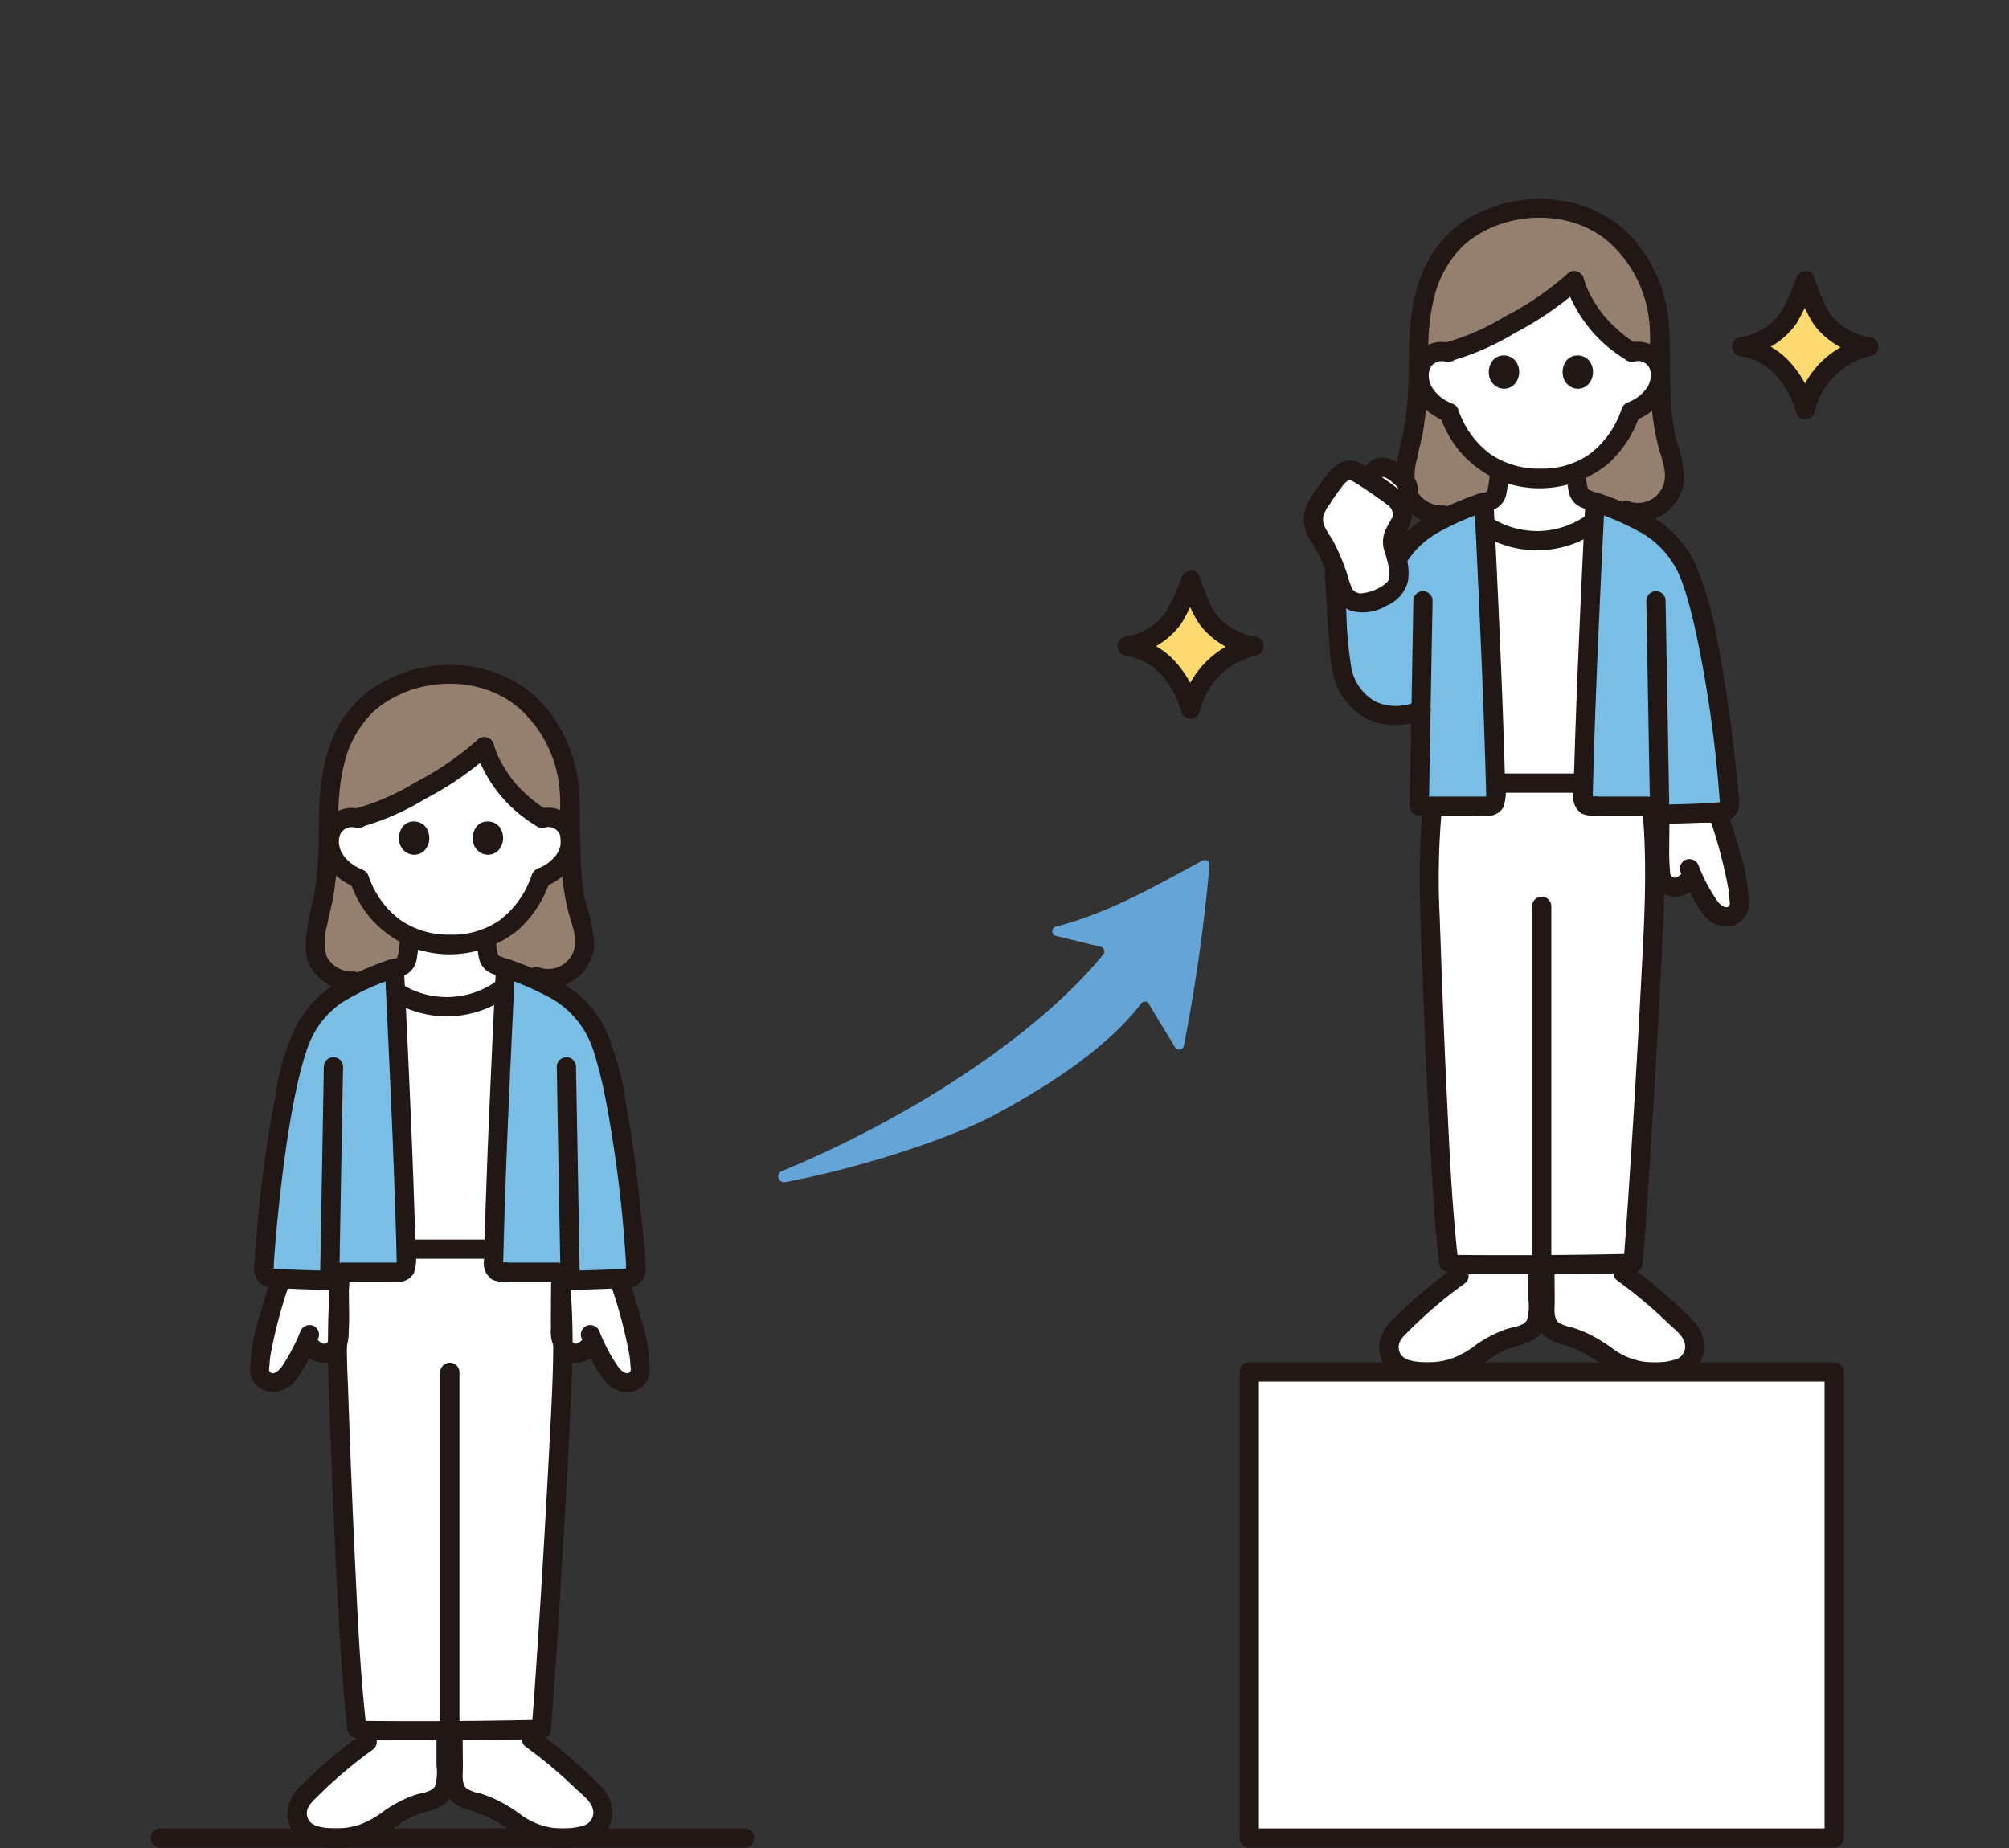
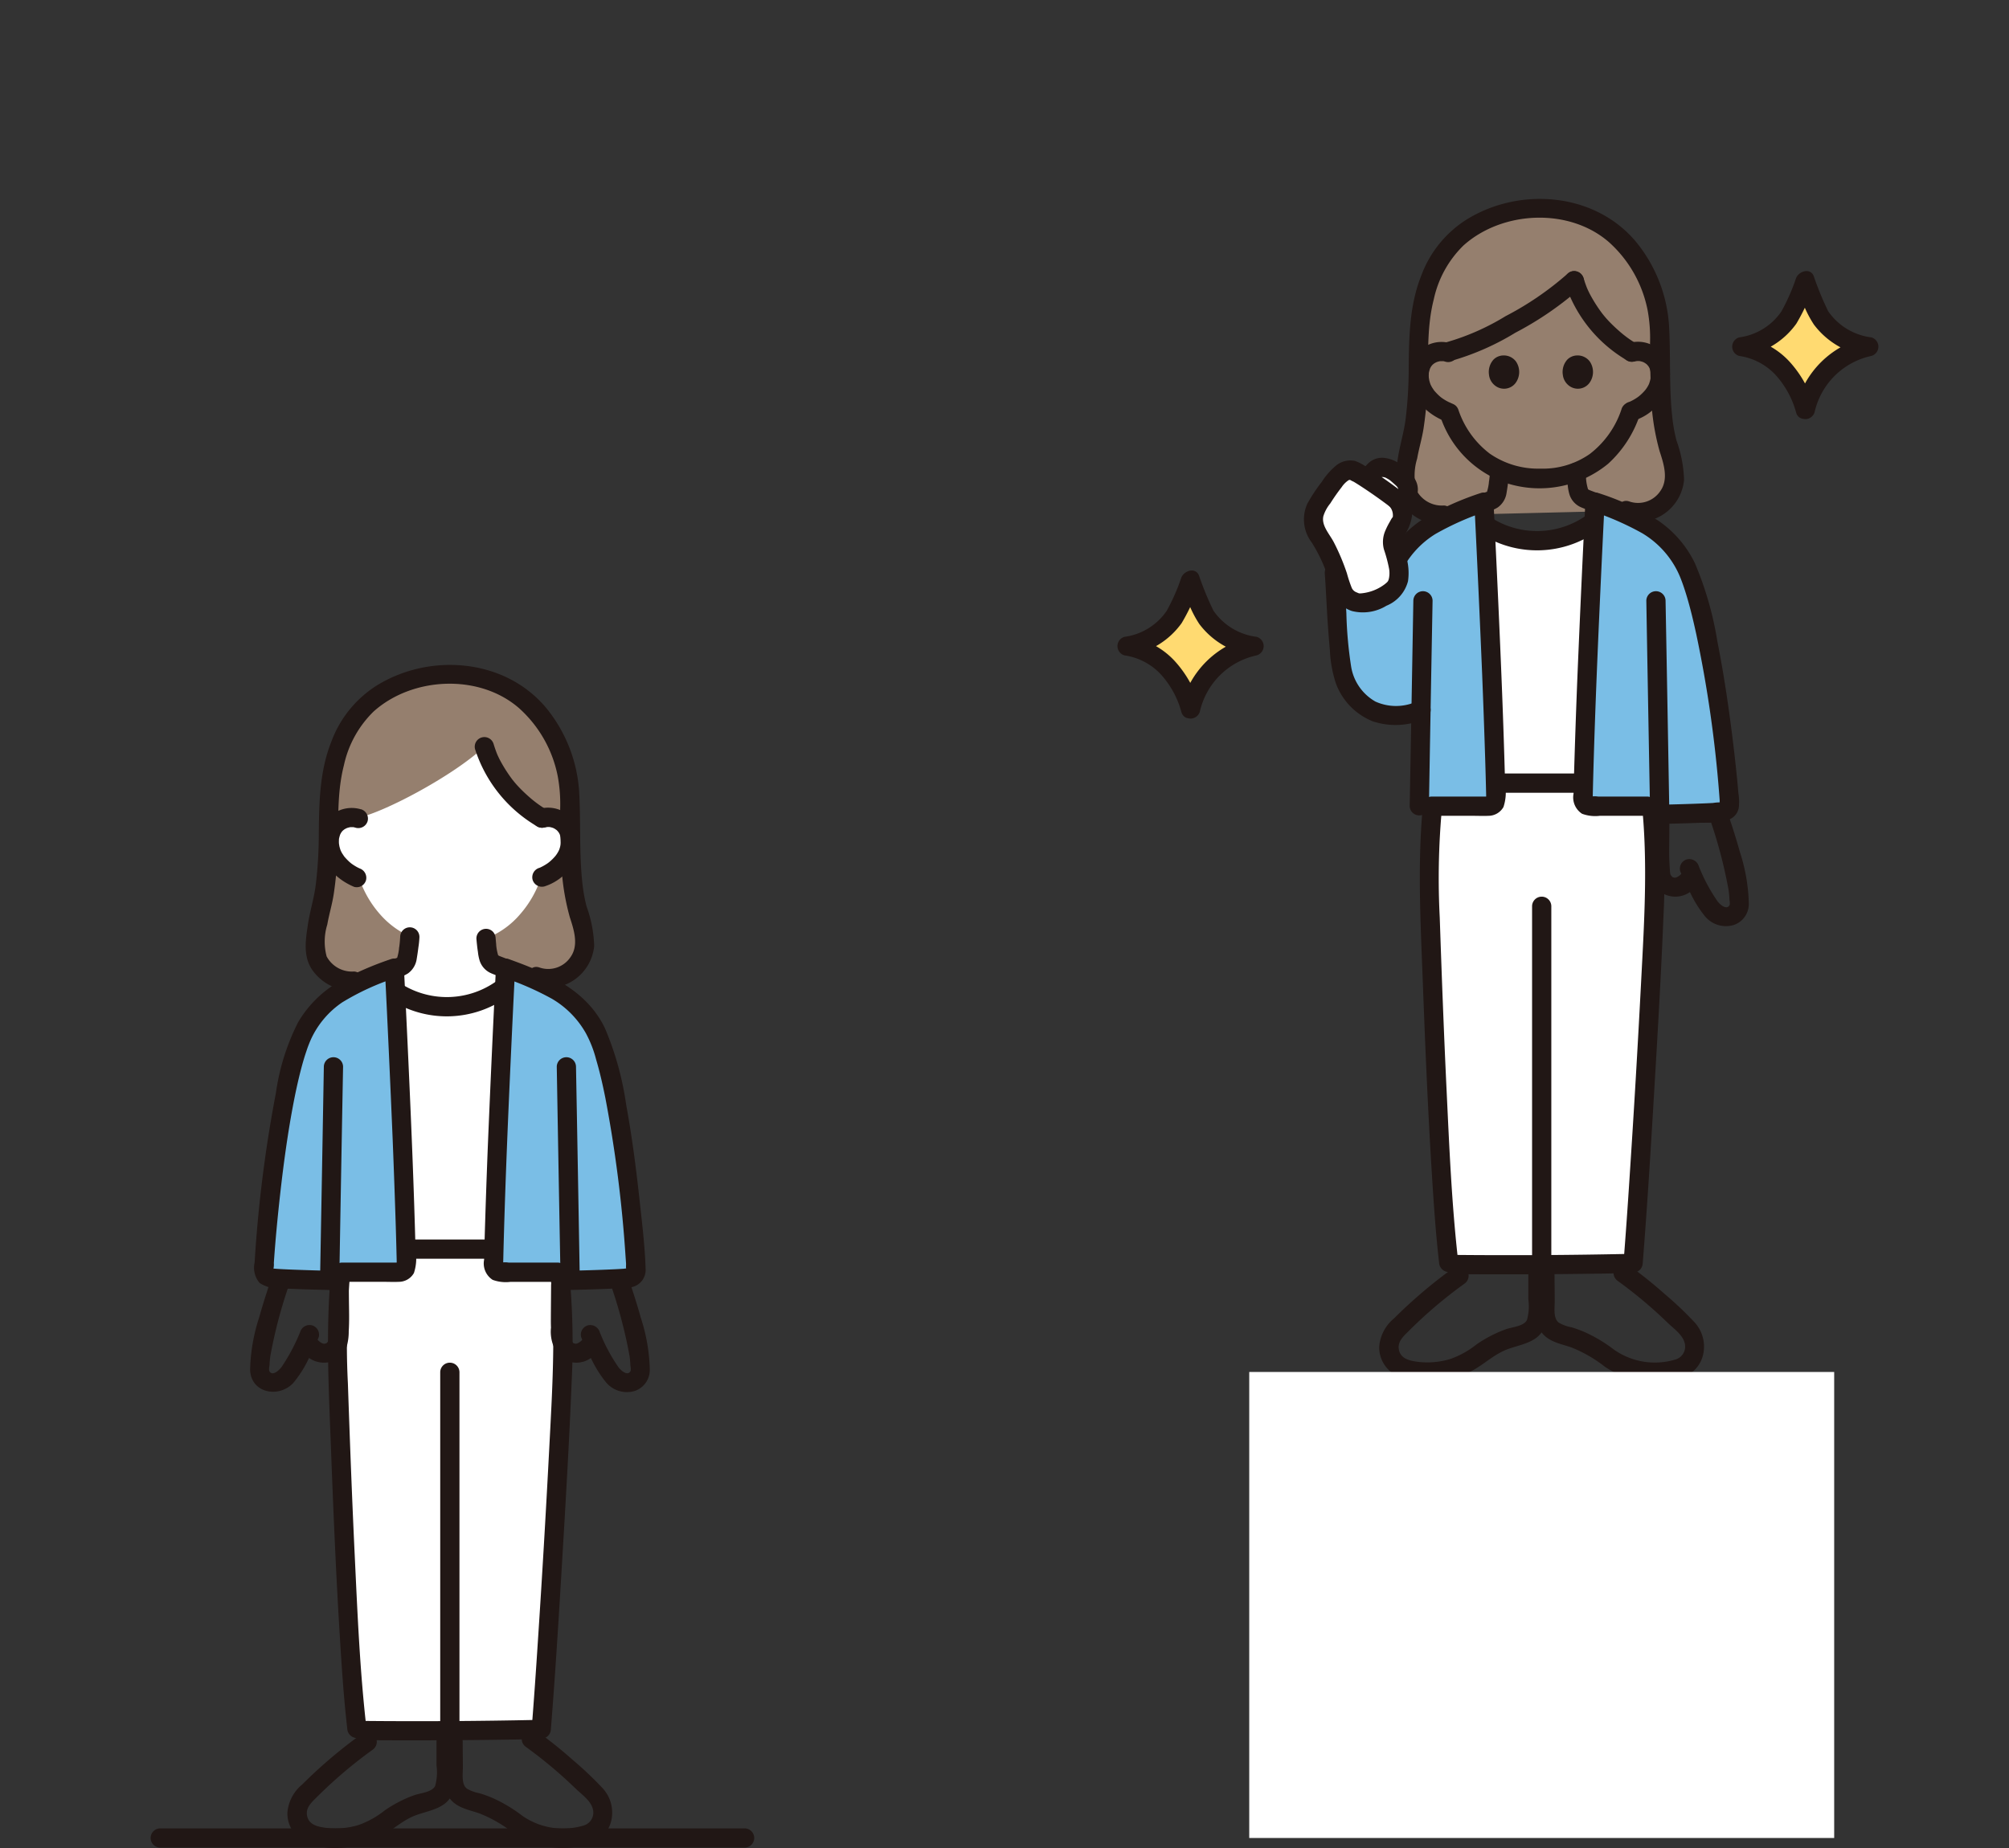
<svg xmlns="http://www.w3.org/2000/svg" width="200" height="184">
  <rect width="100%" height="100%" fill="#333333" stroke="none" />
  <defs>
    <clipPath id="a">
      <path transform="translate(-6855 2612.49)" fill="#888" d="M0 0h200v184H0z" />
    </clipPath>
  </defs>
  <g transform="translate(6855 -2612.49)" clip-path="url(#a)">
    <path d="M-6712.135 2690.461a65.357 65.357 0 00-.546 11.8c.239 7.15.937 27.864 1.927 36.139 2.668.028 6.126 0 9.235 0s6.159-.048 9.1-.113c.667-8.363 1.88-28.942 2.116-36.029a65.444 65.444 0 00-.547-11.8zM-6820.83 2736.861a65.455 65.455 0 00-.547 11.8c.239 7.15.937 27.864 1.928 36.138 2.667.028 6.126 0 9.234 0s6.159-.048 9.1-.113c.667-8.364 1.88-28.942 2.116-36.029a65.363 65.363 0 00-.547-11.8h-21.284z" fill="#fff" />
-     <path d="M-6795.517 2794.505a1.709 1.709 0 01-.45.367 5.041 5.041 0 01-1.976.575 8.819 8.819 0 01-4.65-.786 6.171 6.171 0 01-1.139-.732 12.279 12.279 0 00-3.115-1.745 9.943 9.943 0 01-2.3-.87c-.78-.6-.735-1.739-.735-2.549 0-.57-.019-2.226-.019-2.879v-1.089c2.169 0 4.306-.026 6.4-.064a44.5 44.5 0 017.494 6.149 2.624 2.624 0 01.932 2.638 2.328 2.328 0 01-.442.985zM-6824.873 2794.553a2.251 2.251 0 01-.487-1.031 2.649 2.649 0 011.056-2.613 42.359 42.359 0 017.571-6.1c1.971 0 4.122-.008 6.146-.009V2788.769c0 .81.082 1.95-.7 2.549a9.823 9.823 0 01-2.3.87 12.279 12.279 0 00-3.115 1.745 6.172 6.172 0 01-1.139.732 8.82 8.82 0 01-4.65.786 5.042 5.042 0 01-1.976-.575 1.745 1.745 0 01-.407-.321zM-6686.824 2748.106a1.712 1.712 0 01-.45.366 5.039 5.039 0 01-1.976.575 8.819 8.819 0 01-4.65-.786 6.146 6.146 0 01-1.139-.732 12.258 12.258 0 00-3.116-1.744 9.88 9.88 0 01-2.3-.87c-.779-.6-.735-1.738-.735-2.549 0-.57-.019-2.226-.019-2.879v-1.087c2.169 0 4.306-.026 6.4-.064a44.505 44.505 0 017.495 6.149 2.623 2.623 0 01.932 2.637 2.33 2.33 0 01-.445.983zM-6716.176 2748.153a2.251 2.251 0 01-.486-1.031 2.649 2.649 0 011.056-2.613 42.336 42.336 0 017.57-6.1c1.971 0 4.122-.008 6.146-.009v3.967c0 .811.082 1.95-.7 2.549a9.841 9.841 0 01-2.3.87 12.267 12.267 0 00-3.116 1.744 6.118 6.118 0 01-1.139.732 8.818 8.818 0 01-4.65.786 5.042 5.042 0 01-1.976-.575 1.759 1.759 0 01-.405-.32zM-6821.757 2739.98c-1.057-.025-3.606-.087-5.228-.177-1.022 3.017-2.2 6.739-2.159 9.137a1.215 1.215 0 001.071 1.194 1.736 1.736 0 001.366-.411 4.132 4.132 0 00.874-1.147 22.921 22.921 0 001.376-2.592 2.1 2.1 0 001.742 1.249 1.369 1.369 0 00.84-.293 1.566 1.566 0 00.584-1.263 17.977 17.977 0 00.083-1.855l-.026-3.386zM-6792.529 2750.157a1.372 1.372 0 00.178-.02 1.215 1.215 0 001.071-1.194c.038-2.407-1.146-6.15-2.17-9.171-1.436.1-4.317.168-5.746.2.007.27.008.465.008.465l-.026 3.386a17.983 17.983 0 00.083 1.855 1.566 1.566 0 00.584 1.263 1.369 1.369 0 00.84.293 2.1 2.1 0 001.742-1.248 22.921 22.921 0 001.376 2.592 4.132 4.132 0 00.874 1.147 1.8 1.8 0 001.186.432zM-6683.113 2703.757a1.28 1.28 0 00.178-.02 1.214 1.214 0 001.071-1.194c.038-2.407-1.146-6.15-2.17-9.171-1.436.1-4.316.168-5.746.2.006.27.007.465.007.465l-.026 3.386a17.987 17.987 0 00.084 1.855 1.566 1.566 0 00.583 1.264 1.369 1.369 0 00.84.293 2.1 2.1 0 001.742-1.245 23.079 23.079 0 001.376 2.592 4.139 4.139 0 00.874 1.147 1.8 1.8 0 001.187.428z" fill="#fff" />
    <path d="M-6685.388 2692.373a47.525 47.525 0 012.473 8.735c.04.293.068.589.082.885.009.16.086.5 0 .644-.308.5-.976-.126-1.179-.4a17.25 17.25 0 01-1.873-3.512.99.99 0 00-1.178-.67.963.963 0 00-.67 1.178 22.455 22.455 0 001.013 2.171 11.769 11.769 0 001.481 2.35 2.712 2.712 0 002.853.83 2.208 2.208 0 001.484-2.1 17.851 17.851 0 00-.886-5.156c-.509-1.843-1.13-3.652-1.749-5.459-.4-1.159-2.25-.661-1.847.509z" fill="#211715" />
    <path d="M-6687.677 2699.547a1.127 1.127 0 01-.23.192 1.95 1.95 0 01-.179.1c.079-.029.066-.024-.039.012a1.351 1.351 0 01-.174.043q.171-.023.008-.018.1.027-.067-.01a1.45 1.45 0 01-.179-.053q.147.062.008-.011.153.131 0-.014c-.048-.048-.093-.1-.136-.144q.084.115 0-.016l-.04-.07c.04.11.043.113.006.009a1.509 1.509 0 01-.039-.161q.016.162 0-.022c-.06-.744-.1-1.484-.09-2.228l.024-3.117a.958.958 0 00-1.915 0l-.022 2.818c0 .474-.01.947.01 1.42a3.869 3.869 0 00.894 2.906 2.535 2.535 0 003.525-.279.958.958 0 10-1.355-1.354z" fill="#211715" />
    <path d="M-6706.128 2690.291c-.207-7.922-.662-17.915-1.037-25.536a9.409 9.409 0 0010.859-.342c-.38 7.717-.849 17.981-1.056 26.048h-8.763z" fill="#fff" />
    <path d="M-6702.851 2739.494v2.366a5.041 5.041 0 01-.136 2.052c-.306.633-1.484.708-2.077.92a12.6 12.6 0 00-2.939 1.514 8.967 8.967 0 01-2.631 1.461 7.884 7.884 0 01-3.16.282c-.8-.1-1.718-.271-1.927-1.145-.2-.817.377-1.351.917-1.883a45.161 45.161 0 015.584-4.753c1-.7.044-2.366-.967-1.654a48.127 48.127 0 00-6.038 5.11 4.055 4.055 0 00-1.472 2.8 3.142 3.142 0 001.529 2.777c2.248 1.23 5.491.814 7.681-.349 1.081-.575 1.976-1.418 3.089-1.96 1.047-.51 2.329-.619 3.285-1.3 1.07-.76 1.178-2.03 1.173-3.238v-3.008a.958.958 0 00-1.915 0z" fill="#211715" />
    <path d="M-6702.161 2739.485c0 .9.015 1.792.018 2.688a5.033 5.033 0 00.541 2.883c.705 1.037 1.935 1.211 3.037 1.594a13.4 13.4 0 013.352 1.935 8.893 8.893 0 007.55 1.1 3.127 3.127 0 002.21-2.31 3.585 3.585 0 00-.952-3.334 34.855 34.855 0 00-2.89-2.726 43.41 43.41 0 00-3.681-2.937c-1.009-.712-1.967.948-.967 1.654a45.15 45.15 0 015 4.2c.566.538 1.437 1.153 1.646 1.944a1.341 1.341 0 01-.972 1.694 7.07 7.07 0 01-6.054-1 14.839 14.839 0 00-2.847-1.716 12.024 12.024 0 00-1.393-.513 3.777 3.777 0 01-1.274-.471c-.556-.448-.383-1.484-.388-2.115 0-.858-.016-1.716-.018-2.574a.958.958 0 00-1.915 0z" fill="#211715" />
    <path d="M-6691.772 2690.715c.916 6.554.479 13.164.137 19.742q-.5 9.6-1.133 19.194a594.765 594.765 0 01-.614 8.646c-.1 1.229 1.82 1.222 1.915 0 .462-5.746.809-11.507 1.153-17.264.345-5.785.684-11.573.918-17.364a74.96 74.96 0 00-.529-13.464.963.963 0 00-1.178-.67.983.983 0 00-.67 1.178zM-6713.059 2690.207c-.93 6.653-.553 13.328-.3 20.011.239 6.416.509 12.832.91 19.239.182 2.913.377 5.83.712 8.73a.987.987 0 00.958.958.963.963 0 00.958-.958c-.653-5.658-.893-11.374-1.164-17.06-.274-5.763-.491-11.528-.686-17.294a75.838 75.838 0 01.461-13.117.991.991 0 00-.67-1.178.965.965 0 00-1.178.67zM-6702.478 2702.695v35.491a.958.958 0 001.915 0v-35.491a.958.958 0 00-1.915 0z" fill="#211715" />
    <path d="M-6710.194 2739.353q8.643.068 17.291-.1a.958.958 0 000-1.915q-8.643.183-17.291.1a.958.958 0 000 1.915zM-6706.791 2691.421h10.414a.958.958 0 000-1.915h-10.414a.958.958 0 000 1.915z" fill="#211715" />
    <path d="M-6690.2 2693.582c1.368-.033 5.63-.127 6.751-.262a.749.749 0 00.627-.8c-.232-4.006-2.027-19.831-4.64-24.164a10.025 10.025 0 00-2.678-3.013 26.256 26.256 0 00-6.071-2.862c-.416 8.35-.993 20.626-1.191 29.562a.7.7 0 00.7.718h5.7z" fill="#7abee6" />
    <path d="M-6819.774 2710.177a3.543 3.543 0 01-3.845-3.25 18.579 18.579 0 01.565-3.956 33.414 33.414 0 00.754-8.163c-.188-5.65 1.3-9.749 3.642-11.993a12.722 12.722 0 018.173-3.195 13.1 13.1 0 015.192.995 9.784 9.784 0 011.911 1.106c.422.318.8.652 1.337 1.146a13.755 13.755 0 013.735 8.275c.057.8.017 2.206.057 3.98.064 4.772.444 7.13.9 8.445a8.733 8.733 0 01.552 2.989 3.648 3.648 0 01-4.756 3.184" fill="#957f6e" />
    <path d="M-6814.628 2736.691c-.207-7.922-.662-17.915-1.037-25.536a9.409 9.409 0 0010.859-.342c-.38 7.716-.849 17.981-1.056 26.048h-8.763z" fill="#fff" />
    <path d="M-6798.495 2694.997a2.233 2.233 0 00-2.53-1.039 13.977 13.977 0 01-3.709-3.26 11.354 11.354 0 01-2.045-3.868c-3.085 2.921-10.284 6.713-12.737 7.11a2.236 2.236 0 00-2.371 1.011 3.047 3.047 0 00.106 2.954 4.814 4.814 0 002.551 2.059 10.489 10.489 0 002.085 3.584 8.667 8.667 0 002.943 2.177l-.006.088c0 .212-.131 1.289-.177 1.541-.113.608-.074 1.154-.921 1.46-.043.015-.281.1-.464.155l.108 2.188a9.407 9.407 0 0010.859-.343l.093-1.893-.845-.329c-.847-.306-.814-.852-.924-1.46-.091-.531-.11-.886-.139-1.207a8.4 8.4 0 003.429-2.445 10.473 10.473 0 002.043-3.6c.048-.021.1-.037.1-.037a4.836 4.836 0 002.361-1.893 3.048 3.048 0 00.19-2.953z" fill="#fff" />
    <path d="M-6711.275 2663.781a3.542 3.542 0 01-3.845-3.249 18.578 18.578 0 01.565-3.956 33.416 33.416 0 00.754-8.163c-.188-5.65 1.3-9.749 3.642-11.993a12.719 12.719 0 018.173-3.2 13.1 13.1 0 015.192.995 9.783 9.783 0 011.911 1.106c.422.318.8.652 1.337 1.146a13.755 13.755 0 013.735 8.276c.057.8.017 2.205.057 3.98.064 4.772.444 7.13.9 8.445a8.732 8.732 0 01.552 2.989 3.648 3.648 0 01-4.756 3.184" fill="#957f6e" />
    <path d="M-6794.8 2738.77a47.492 47.492 0 012.473 8.734c.041.294.068.589.083.885.008.16.085.5 0 .644-.308.5-.976-.127-1.178-.4a17.216 17.216 0 01-1.873-3.512.989.989 0 00-1.178-.67.963.963 0 00-.67 1.178 22.511 22.511 0 001.013 2.171 11.764 11.764 0 001.481 2.349 2.711 2.711 0 002.853.83 2.207 2.207 0 001.484-2.1 17.832 17.832 0 00-.886-5.155c-.509-1.843-1.129-3.652-1.749-5.459-.4-1.159-2.25-.661-1.847.509z" fill="#211715" />
    <path d="M-6797.095 2745.948a1.143 1.143 0 01-.23.192c-.058.036-.118.07-.179.1q.119-.043-.039.012a1.435 1.435 0 01-.174.043q.172-.024.008-.018c.065.018.043.015-.068-.011a1.364 1.364 0 01-.179-.053c.1.041.1.037.008-.011q.153.131 0-.014c-.048-.048-.092-.1-.136-.144q.084.115 0-.016l-.04-.07q.06.165.006.009a1.557 1.557 0 01-.039-.161q.016.163 0-.021c-.059-.744-.1-1.484-.089-2.229l.024-3.116a.958.958 0 00-1.915 0l-.022 2.818c0 .474-.011.947.01 1.42a3.869 3.869 0 00.893 2.906 2.535 2.535 0 003.525-.279.958.958 0 10-1.354-1.354zM-6827.466 2738.259c-.61 1.778-1.22 3.558-1.724 5.37a18.046 18.046 0 00-.91 5.246c.071 2.307 2.813 2.851 4.272 1.338a11.041 11.041 0 001.544-2.415 22.511 22.511 0 001.012-2.172.963.963 0 00-.67-1.178.982.982 0 00-1.178.67 18.738 18.738 0 01-1.82 3.437c-.2.29-.9 1.012-1.23.479-.088-.144-.013-.479 0-.644.015-.3.042-.592.083-.885a47.294 47.294 0 012.473-8.734c.4-1.168-1.449-1.67-1.847-.509z" fill="#211715" />
    <path d="M-6824.683 2747.302a2.61 2.61 0 003.139.575 2.551 2.551 0 001.053-1.29 5.458 5.458 0 00.208-1.553c.071-1.1.026-2.206.018-3.3l-.01-1.293a.958.958 0 00-1.915 0l.024 3.116c.006.746-.03 1.484-.089 2.229-.012.123-.013.13 0 .021a1.552 1.552 0 01-.039.161c-.032.09-.034.1-.01.034s.02-.057-.024.028q-.089.131 0 .016c-.044.048-.089.1-.136.144q-.157.144 0 .014c-.092.048-.09.053.008.012a1.364 1.364 0 01-.179.053c-.111.025-.133.029-.068.011q-.164-.006.008.018a1.432 1.432 0 01-.174-.043q-.158-.055-.039-.012a2.406 2.406 0 01-.179-.1 1.143 1.143 0 01-.23-.192.958.958 0 10-1.354 1.354z" fill="#211715" />
    <path d="M-6712.085 2664.542a11.1 11.1 0 00-1.264.8 10.026 10.026 0 00-2.678 3.013 7.765 7.765 0 00-.431.843l-5.7.411c.182 2.4.187 4.132.508 7.637a12.485 12.485 0 00.445 2.7 5.275 5.275 0 004.247 3.725 6.346 6.346 0 003.426-.479c-.057 3.116-.114 6.247-.17 9.573h6.913a.7.7 0 00.7-.718c-.2-8.936-.775-21.212-1.191-29.562a35.061 35.061 0 00-4.805 2.057z" fill="#7abee6" />
    <path d="M-6711.274 2662.821a2.861 2.861 0 01-2.707-1.5 5.737 5.737 0 01.063-3.174c.178-1.018.482-2 .64-3.026a36.919 36.919 0 00.373-3.892c.144-3.009-.114-6 .645-8.954a10.6 10.6 0 012.953-5.345c3.876-3.476 10.544-3.783 14.5-.313a12.28 12.28 0 013.825 6.734 15.3 15.3 0 01.247 3.287c0 1.544.023 3.089.093 4.631a23.361 23.361 0 00.862 6.153c.407 1.245.9 2.763.086 3.935a2.671 2.671 0 01-3.112 1.06c-1.173-.389-1.676 1.46-.509 1.847a4.632 4.632 0 005.966-3.985 12.53 12.53 0 00-.758-3.941 16.28 16.28 0 01-.441-2.579c-.3-2.969-.122-5.937-.3-8.906a14.66 14.66 0 00-3.241-8.234c-4.088-4.955-11.572-5.559-16.88-2.287a11.178 11.178 0 00-4.53 5.57c-1.183 2.962-1.229 6.065-1.261 9.2a42.184 42.184 0 01-.312 5.157c-.178 1.331-.585 2.61-.781 3.937-.223 1.506-.474 3.112.431 4.453a4.884 4.884 0 004.149 2.085.958.958 0 000-1.915z" fill="#211715" />
-     <path d="M-6689.995 2648.597a2.233 2.233 0 00-2.53-1.039 13.988 13.988 0 01-3.71-3.26 11.363 11.363 0 01-2.045-3.866c-3.085 2.921-10.284 6.713-12.737 7.109a2.236 2.236 0 00-2.371 1.011 3.047 3.047 0 00.106 2.954 4.812 4.812 0 002.551 2.057 10.486 10.486 0 002.085 3.585 8.671 8.671 0 002.943 2.176l-.006.088c0 .212-.131 1.289-.177 1.541-.113.608-.074 1.154-.921 1.46-.043.015-.281.1-.464.155l.108 2.188a9.408 9.408 0 0010.859-.343l.093-1.894a75.838 75.838 0 00-.845-.328c-.848-.306-.814-.852-.924-1.46-.091-.531-.11-.886-.139-1.207a8.4 8.4 0 003.429-2.445 10.475 10.475 0 002.043-3.6 2.22 2.22 0 01.093-.038 4.836 4.836 0 002.361-1.892 3.049 3.049 0 00.2-2.953z" fill="#fff" />
    <path d="M-6692.271 2648.483c.077-.021.153-.036.232-.053-.219.048.009.006.06.005.079 0 .158 0 .239.009-.132-.007-.084-.014.02.008a2.365 2.365 0 01.23.062c.088.029.15.064.031.005.072.035.144.071.211.112.028.017.229.168.067.033.061.051.12.1.176.161.035.035.172.221.056.051a2.556 2.556 0 01.169.284l-.01-.025a2.774 2.774 0 01.126.473c-.037-.2 0 .08 0 .1v.273c0 .042-.037.3-.005.111a2.285 2.285 0 01-.048.226q-.032.135-.075.266c-.018.055-.07.2-.018.072a2.918 2.918 0 01-.262.479s-.17.239-.067.1a3.304 3.304 0 01-.181.214 4.563 4.563 0 01-.368.365c-.058.053-.119.1-.18.154.125-.1-.083.06-.109.078a4.908 4.908 0 01-.479.294c-.081.044-.165.083-.248.124-.182.088.1-.035-.107.042a.979.979 0 00-.673 1.182.968.968 0 001.178.67 5.1 5.1 0 003.555-4.561 3.3 3.3 0 00-1.341-2.692 3.213 3.213 0 00-2.7-.474.958.958 0 10.509 1.847zM-6710.574 2646.669a3.208 3.208 0 00-2.706.413 3.321 3.321 0 00-1.4 2.665c-.088 2.149 1.569 3.875 3.44 4.648a.958.958 0 001.178-.67.987.987 0 00-.67-1.178c.173.072-.092-.048-.1-.053q-.124-.063-.244-.132a5.018 5.018 0 01-.431-.281q-.079-.059.006.006l-.11-.09c-.06-.051-.119-.1-.177-.158a5.346 5.346 0 01-.39-.409c-.192-.218.085.136-.079-.1-.053-.076-.1-.151-.153-.23s-.077-.131-.113-.2a1.982 1.982 0 01-.061-.122l.007.018a3.246 3.246 0 01-.146-.485c0-.018-.042-.3-.024-.109-.009-.092-.015-.183-.017-.275s.005-.182.007-.273c0-.177-.021.04.006-.059a3.685 3.685 0 01.133-.472c-.072.175.036-.055.057-.09s.169-.227.035-.07a2.351 2.351 0 01.163-.176c.037-.035.223-.169.052-.053.055-.037.11-.074.168-.107.024-.014.249-.126.135-.076s.084-.027.109-.035c.076-.024.154-.041.231-.059.239-.057-.183 0 .06-.007h.239c.2 0-.151-.051.059 0 .077.02.154.037.23.06a.967.967 0 001.178-.67.977.977 0 00-.67-1.178z" fill="#211715" />
    <path d="M-6693.571 2653.222a9.278 9.278 0 01-3.155 4.464 8.149 8.149 0 01-4.927 1.463 8.438 8.438 0 01-5.048-1.5 9.108 9.108 0 01-3.112-4.352c-.4-1.156-2.254-.659-1.847.509a10.452 10.452 0 006.886 6.865 10.758 10.758 0 009.861-2 11.487 11.487 0 003.185-4.942c.4-1.17-1.453-1.672-1.847-.509zM-6699.423 2649.773a1.843 1.843 0 01.455-1.481 1.409 1.409 0 01.964-.411 1.511 1.511 0 011.263.592 1.854 1.854 0 01-.04 2.161 1.439 1.439 0 01-1.94.316 1.58 1.58 0 01-.7-1.178zM-6706.771 2649.773a1.843 1.843 0 01.455-1.481 1.408 1.408 0 01.964-.411 1.51 1.51 0 011.262.592 1.853 1.853 0 01-.04 2.161 1.436 1.436 0 01-1.939.316 1.58 1.58 0 01-.702-1.177zM-6698.955 2639.753a30.532 30.532 0 01-6.158 4.214 23.771 23.771 0 01-5.893 2.6c-1.2.28-.692 2.127.509 1.847a25.674 25.674 0 006.351-2.794 32.488 32.488 0 006.546-4.512c.9-.845-.455-2.2-1.354-1.355z" fill="#211715" />
    <path d="M-6692.043 2646.732a11.142 11.142 0 01-1.778-1.293q-.475-.414-.915-.865-.209-.215-.406-.441-.086-.1-.169-.2s-.184-.237-.1-.12a14.589 14.589 0 01-1.341-2.094q-.1-.2-.192-.4c-.009-.019-.119-.278-.038-.08a13.289 13.289 0 01-.376-1.068.958.958 0 00-1.847.509 13.778 13.778 0 006.191 7.7.958.958 0 00.966-1.654zM-6706.668 2659.411a10.265 10.265 0 01-.129 1.216l.034-.255a4.831 4.831 0 01-.226 1.153l.1-.228a1.185 1.185 0 01-.077.149c-.056.089-.1.075.067-.082-.022.021-.041.045-.062.067a.627.627 0 00-.072.064c0-.026.222-.152.076-.067a2.055 2.055 0 01-.231.118l.229-.1c-.233.1-.475.163-.713.244a.958.958 0 00.509 1.847 4.763 4.763 0 001.259-.518 2.135 2.135 0 00.882-1.436q.1-.594.174-1.192a8.815 8.815 0 00.1-.984.958.958 0 10-1.915 0zM-6699.077 2659.523c.04.451.083.9.154 1.346a4.539 4.539 0 00.186.914 2.059 2.059 0 00.993 1.149c.266.132.555.229.832.338.231.09.464.178.693.271a.957.957 0 001.081-1.406 1.12 1.12 0 00-.572-.44c-.394-.16-.793-.3-1.187-.463l.229.1a1.654 1.654 0 01-.34-.192l.194.149a1.146 1.146 0 01-.178-.176l.15.194a1.144 1.144 0 01-.132-.226l.1.228a4.968 4.968 0 01-.237-1.209l.034.255c-.035-.275-.057-.551-.081-.826a1.029 1.029 0 00-.28-.678.958.958 0 00-1.635.678z" fill="#211715" />
    <path d="M-6707.351 2665.787a10.356 10.356 0 0011.352-.407.988.988 0 00.343-1.311.964.964 0 00-1.31-.343 8.487 8.487 0 01-9.419.407c-1.043-.663-2.005.994-.966 1.654zM-6691.105 2672.282q.174 10.234.364 20.469a.958.958 0 001.915 0q-.175-10.235-.364-20.469a.958.958 0 00-1.915 0z" fill="#211715" />
    <path d="M-6690.995 2691.802h-4.9a2.389 2.389 0 00-.725 0c-.016.008-.068-.013-.079 0l.254.239c0-.116.005-.233.008-.35l.008-.353q.026-1.091.057-2.182c.166-5.852.412-11.7.679-17.55q.209-4.564.438-9.126l-1.212.924a28.994 28.994 0 014.932 2.166 9.148 9.148 0 013.36 3.467 8.784 8.784 0 01.506 1.087c.206.527.385 1.069.551 1.612.39 1.28.7 2.586.984 3.892a122.292 122.292 0 012.285 15.929l.048.64c0 .055-.016.214.017.26s.373-.045.158-.076a4.662 4.662 0 00-.849.059q-.566.031-1.134.052c-1.53.061-3.061.1-4.591.133a.958.958 0 000 1.915c1.458-.034 2.916-.069 4.373-.124 1.314-.048 3.558.208 3.922-1.478a5.192 5.192 0 00-.034-1.464q-.064-.785-.144-1.569-.2-2-.448-3.989c-.4-3.212-.876-6.419-1.508-9.595a33.281 33.281 0 00-2.234-7.763 10.869 10.869 0 00-3.648-4.233 26.37 26.37 0 00-6.039-2.769.967.967 0 00-1.212.923q-.444 8.91-.811 17.823-.182 4.612-.317 9.225-.027.994-.051 1.989a1.941 1.941 0 00.853 2 3.79 3.79 0 001.779.2h4.722a.958.958 0 000-1.915zM-6714.299 2672.282q-.174 10.234-.364 20.469a.958.958 0 001.915 0q.175-10.235.364-20.469a.958.958 0 00-1.915 0z" fill="#211715" />
    <path d="M-6712.494 2693.718h4.118c.521 0 1.051.026 1.572 0a1.724 1.724 0 001.477-.876 4.568 4.568 0 00.164-2.216c-.157-6.143-.414-12.284-.692-18.423q-.221-4.861-.464-9.72a.967.967 0 00-1.212-.923 29.255 29.255 0 00-5.688 2.538 10.857 10.857 0 00-4.066 4.616.987.987 0 00.344 1.311.966.966 0 001.311-.344 9.119 9.119 0 013.526-4.02 27.937 27.937 0 015.084-2.255l-1.212-.924q.424 8.5.778 17.008.176 4.365.312 8.73.03.975.055 1.951.014.5.025.992l.009.355c0 .117.005.234.008.351q-.055.409.258-.067c-.031-.034-.287 0-.329 0h-5.375a.958.958 0 000 1.915z" fill="#211715" />
    <path d="M-6723.115 2669.609c.115 1.543.176 3.089.274 4.633q.1 1.5.234 3a12.34 12.34 0 00.592 3.273 6.47 6.47 0 003.658 3.788 7.191 7.191 0 005.307-.292.963.963 0 00.344-1.31.983.983 0 00-1.31-.343 4.973 4.973 0 01-4.061-.017 4.9 4.9 0 01-2.424-3.543 40.563 40.563 0 01-.464-5.233c-.077-1.321-.135-2.642-.233-3.962-.091-1.221-2.007-1.232-1.915 0z" fill="#211715" />
    <path d="M-6722.667 2667.709a12.27 12.27 0 00-1.006-1.808 2.8 2.8 0 01-.579-1.772 3.258 3.258 0 01.28-1.1c.644-1 1.2-1.873 1.87-2.721a7.159 7.159 0 01.519-.565 1.615 1.615 0 011.122-.465 4.162 4.162 0 011.062.561c.8.208.979-.314 1.355-.61a1.442 1.442 0 011.516.016 6.009 6.009 0 011.183.916 1.682 1.682 0 01.519.984.746.746 0 01-.175.7 1.293 1.293 0 01-1.006.367 2.186 2.186 0 01.629 1.665 1.135 1.135 0 01-.018.258 1.084 1.084 0 01-.108.254c-.4.755-1.125 1.647-.788 2.562.83 2.408.718 3.608-.064 4.289a5.668 5.668 0 01-2.139 1.138 5.054 5.054 0 01-1.43.124 2.634 2.634 0 01-1.085-.63 2.744 2.744 0 01-.489-1.026c-.123-.441-.5-1.532-.777-2.246a18.45 18.45 0 00-.391-.891z" fill="#fff" />
    <path d="M-6715.526 2661.388a47.3 47.3 0 00-3.378-2.364 5.238 5.238 0 00-1.191-.638 2.247 2.247 0 00-1.841.414 6.991 6.991 0 00-1.481 1.67 16.578 16.578 0 00-1.426 2.155 3.783 3.783 0 00.411 3.855 15 15 0 011.648 3.516c.2.583.347 1.2.6 1.759a2.969 2.969 0 001.774 1.574 4.481 4.481 0 003.431-.527 3.622 3.622 0 002.148-2.442 5.636 5.636 0 00-.126-2.25c-.177-.786-.648-1.5-.268-2.273a4.456 4.456 0 00.8-2.063 3.432 3.432 0 00-.905-2.239c-.79-.948-2.138.413-1.355 1.354a1.341 1.341 0 01.343 1.056c-.018.131.153-.178-.078.116a2.878 2.878 0 00-.184.316 7.766 7.766 0 00-.487.957 2.825 2.825 0 00-.13 1.878 14.29 14.29 0 01.51 1.924 2.614 2.614 0 01-.017.941c-.067.285-.11.335-.408.575a4.542 4.542 0 01-2.425.921c-.165.02-.335-.083-.057.034-.11-.048-.223-.089-.331-.139a.838.838 0 01-.483-.449 13.141 13.141 0 01-.479-1.444 21.845 21.845 0 00-1.313-3.112c-.442-.836-1.245-1.655-1.029-2.59a3.778 3.778 0 01.686-1.26 19.771 19.771 0 011.137-1.624 2.413 2.413 0 01.695-.693c.048-.022.239-.031.269-.057-.045.043-.231-.026-.253-.048a2.362 2.362 0 00.463.255c.213.125.421.258.629.391a49.872 49.872 0 013.133 2.208.963.963 0 001.31-.343.982.982 0 00-.343-1.311z" fill="#211715" />
    <path d="M-6718.104 2660.57a3.486 3.486 0 00.469-.4c.043-.045.085-.091.13-.135.029-.03.059-.058.09-.085l-.1.078a.989.989 0 01.091-.056c.09-.044.063-.033-.082.034a.533.533 0 00.157-.039q-.234.026-.119.018h.083a.863.863 0 00.168.008q-.239-.036-.087-.009c.037.008.074.016.111.026.055.015.108.034.162.051.184.058-.188-.105-.025-.008.051.031.106.057.158.088a1.823 1.823 0 01.38.258c-.159-.169-.026-.018.021.02.063.052.125.105.186.159.113.1.228.2.335.307.039.039.075.09.115.126q-.137-.182-.051-.06l.044.07a.832.832 0 01.04.072q.066.136-.027-.078a1.112 1.112 0 00.055.16c.017.057.029.113.043.171.045.192-.033-.22 0 .02q0 .117.022-.119a.634.634 0 01-.025.1l.057-.138q-.076.125.067-.071a.721.721 0 00-.084.086c-.09.111.22-.133.045-.037a.7.7 0 00-.146.082l.134-.056a1.004 1.004 0 01-.211.062l.137-.016a1.2 1.2 0 00-.255 0 .963.963 0 00-.958.958.98.98 0 00.958.958 2.211 2.211 0 001.736-.684 2.03 2.03 0 00.16-2.265 3.985 3.985 0 00-1.277-1.363 3.426 3.426 0 00-1.843-.787 1.993 1.993 0 00-1.612.609c-.059.059-.114.121-.173.181s-.249.212-.038.056a1.042 1.042 0 00-.44.575.978.978 0 00.1.738.968.968 0 001.31.343z" fill="#211715" />
    <path d="M-6672.403 2749.093h-58.233v46.4h58.233z" fill="#fff" />
-     <path d="M-6672.404 2748.136h-58.232a.972.972 0 00-.958.958v46.4a.971.971 0 00.958.958h58.232a.972.972 0 00.958-.958v-46.4a.958.958 0 00-1.915 0v46.4l.958-.958h-58.233l.958.958v-46.4l-.958.958h58.232a.958.958 0 000-1.916z" fill="#211715" />
-     <path d="M-6735.293 2698.179c-4.529 2.442-9.438 5.284-14.589 6.563a.479.479 0 00.006.93l4.444 1.086a.482.482 0 01.263.77c-7.134 8.683-20.373 16.775-31.99 21.562a.579.579 0 00.346 1.1c7.507-1.412 16.5-4.369 20.821-6.692 5.643-3.033 11.319-6.778 14.621-11.118a.462.462 0 01.759.084c.679 1.188 1.672 2.765 2.59 4.3a.479.479 0 00.879-.144 174.6 174.6 0 002.551-17.981.479.479 0 00-.7-.463z" fill="#64a4d6" />
    <path d="M-6736.475 2683.079a10.126 10.126 0 012.261-4.063 7.194 7.194 0 014.057-2.2 7.709 7.709 0 01-4.275-2.233c-1.186-1.28-1.915-4.092-2.04-4.336a14.783 14.783 0 01-2.159 4.357 7.36 7.36 0 01-4.166 2.211 6.761 6.761 0 014.111 2.216 11.327 11.327 0 012.21 4.047z" fill="#ffda71" />
    <path d="M-6736.474 2684.037a.971.971 0 00.924-.7 7.387 7.387 0 015.65-5.593.966.966 0 00.7-.923.963.963 0 00-.7-.924 6.136 6.136 0 01-4.3-2.606 30.316 30.316 0 01-1.447-3.523c-.374-.84-1.484-.442-1.75.229a19.841 19.841 0 01-1.457 3.314 6.055 6.055 0 01-4.2 2.586.964.964 0 00-.7.924.966.966 0 00.7.924 6.147 6.147 0 013.619 1.892 9.1 9.1 0 012.032 3.7c.287 1.2 2.137.69 1.847-.509a11.148 11.148 0 00-2.524-4.549 7.814 7.814 0 00-4.465-2.385l.7.924-.7.923a7.907 7.907 0 005.185-3.218 19.715 19.715 0 001.815-4.027l-1.75.229c-.1-.232-.061-.147-.009.017.034.111.072.221.108.331.118.358.239.714.374 1.067a11.065 11.065 0 001.217 2.483 8.063 8.063 0 005.2 3.112l-.705-.925.7-.924a9.269 9.269 0 00-6.987 6.931l.923-.7a.96.96 0 000 1.92z" fill="#211715" />
    <path d="M-6675.277 2653.265a10.124 10.124 0 012.261-4.063 7.191 7.191 0 014.057-2.2 7.709 7.709 0 01-4.275-2.233c-1.186-1.28-1.918-4.092-2.04-4.336a14.784 14.784 0 01-2.159 4.357 7.359 7.359 0 01-4.166 2.211 6.761 6.761 0 014.111 2.216 11.326 11.326 0 012.211 4.048z" fill="#ffda71" />
    <path d="M-6675.276 2654.222a.971.971 0 00.924-.7 7.387 7.387 0 015.65-5.593.966.966 0 00.7-.923.963.963 0 00-.7-.924 6.136 6.136 0 01-4.3-2.606 30.31 30.31 0 01-1.447-3.523c-.374-.84-1.484-.442-1.75.229a19.843 19.843 0 01-1.457 3.314 6.055 6.055 0 01-4.2 2.586.964.964 0 00-.7.924.966.966 0 00.7.924 6.147 6.147 0 013.619 1.892 9.1 9.1 0 012.032 3.7c.287 1.2 2.137.69 1.847-.509a11.149 11.149 0 00-2.524-4.549 7.814 7.814 0 00-4.465-2.385l.7.924-.7.923a7.907 7.907 0 005.177-3.211 19.713 19.713 0 001.815-4.027l-1.75.229c-.1-.232-.061-.147-.009.017.034.111.071.221.108.331.118.358.239.714.373 1.066a11.059 11.059 0 001.217 2.484 8.062 8.062 0 005.2 3.112l-.7-.923.7-.924a9.269 9.269 0 00-6.987 6.931l.923-.7a.958.958 0 00.004 1.911zM-6811.546 2785.894v2.366a5.043 5.043 0 01-.136 2.052c-.306.632-1.484.708-2.076.919a12.629 12.629 0 00-2.941 1.516 8.959 8.959 0 01-2.631 1.462 7.885 7.885 0 01-3.158.282c-.8-.1-1.718-.271-1.927-1.145-.2-.817.377-1.351.917-1.883a45.162 45.162 0 015.585-4.749c1-.7.044-2.366-.967-1.654a48.132 48.132 0 00-6.037 5.109 4.055 4.055 0 00-1.472 2.8 3.142 3.142 0 001.529 2.777c2.25 1.23 5.491.814 7.681-.35 1.081-.575 1.976-1.418 3.089-1.96 1.047-.509 2.329-.618 3.285-1.3 1.07-.76 1.178-2.03 1.173-3.238v-3.009a.958.958 0 00-1.915 0z" fill="#211715" />
    <path d="M-6810.856 2785.885c0 .9.015 1.792.018 2.688a5.033 5.033 0 00.541 2.883c.705 1.037 1.935 1.211 3.037 1.594a13.4 13.4 0 013.352 1.934 8.89 8.89 0 007.55 1.1 3.125 3.125 0 002.21-2.31 3.585 3.585 0 00-.952-3.334 35.014 35.014 0 00-2.889-2.726 43.489 43.489 0 00-3.681-2.937c-1.009-.713-1.967.948-.967 1.653a45.134 45.134 0 015 4.2c.566.537 1.436 1.153 1.646 1.945a1.341 1.341 0 01-.972 1.694 7.073 7.073 0 01-6.056-1 14.85 14.85 0 00-2.847-1.716 12.032 12.032 0 00-1.393-.513 3.79 3.79 0 01-1.274-.471c-.556-.449-.383-1.484-.388-2.115 0-.858-.016-1.716-.018-2.574a.958.958 0 00-1.915 0z" fill="#211715" />
    <path d="M-6800.467 2737.118c.916 6.553.479 13.164.137 19.742q-.5 9.6-1.133 19.194a594.765 594.765 0 01-.614 8.646c-.1 1.229 1.82 1.222 1.915 0 .462-5.746.809-11.507 1.153-17.264.345-5.785.684-11.573.918-17.364a74.962 74.962 0 00-.529-13.464.963.963 0 00-1.178-.67.984.984 0 00-.67 1.178zM-6821.753 2736.607c-.93 6.653-.553 13.328-.3 20.011.239 6.416.51 12.832.91 19.239.182 2.913.377 5.83.712 8.73a.987.987 0 00.958.958.964.964 0 00.958-.958c-.654-5.658-.893-11.374-1.163-17.06-.274-5.76-.491-11.528-.688-17.294a75.843 75.843 0 01.461-13.117.99.99 0 00-.67-1.178.964.964 0 00-1.178.67zM-6811.175 2749.095v35.491a.958.958 0 001.915 0v-35.491a.958.958 0 00-1.915 0z" fill="#211715" />
    <path d="M-6818.889 2785.752q8.644.067 17.291-.1a.958.958 0 000-1.915q-8.642.183-17.291.1a.958.958 0 000 1.915zM-6815.419 2737.817h10.415a.958.958 0 000-1.915h-10.415a.958.958 0 000 1.915zM-6819.774 2709.221a2.862 2.862 0 01-2.707-1.5 5.737 5.737 0 01.063-3.174c.178-1.018.482-2 .64-3.026a36.921 36.921 0 00.373-3.892c.144-3.009-.114-6 .645-8.954a10.6 10.6 0 012.954-5.343c3.876-3.476 10.544-3.783 14.5-.313a12.275 12.275 0 013.825 6.732 15.3 15.3 0 01.247 3.287c0 1.544.023 3.088.1 4.631a23.355 23.355 0 00.862 6.152c.407 1.245.9 2.764.086 3.936a2.67 2.67 0 01-3.12 1.06c-1.173-.388-1.676 1.461-.509 1.847a4.631 4.631 0 005.966-3.984 12.53 12.53 0 00-.758-3.941 16.278 16.278 0 01-.441-2.579c-.3-2.969-.122-5.937-.3-8.906a14.662 14.662 0 00-3.244-8.236c-4.088-4.955-11.572-5.559-16.88-2.287a11.181 11.181 0 00-4.53 5.57c-1.183 2.962-1.229 6.065-1.261 9.2a42.189 42.189 0 01-.312 5.157c-.178 1.331-.585 2.61-.781 3.937-.223 1.506-.474 3.112.431 4.453a4.884 4.884 0 004.149 2.086.958.958 0 000-1.915z" fill="#211715" />
    <path d="M-6800.771 2694.883c.077-.021.153-.036.232-.053-.219.048.009.006.06 0 .079 0 .158 0 .239.009-.132-.007-.084-.014.02.008a2.378 2.378 0 01.23.062c.088.029.15.063.031.005.072.035.144.07.211.112.028.017.229.169.067.033.061.051.12.1.176.161.035.035.172.221.056.051a2.556 2.556 0 01.169.284l-.01-.026a2.78 2.78 0 01.126.473c-.037-.2 0 .079 0 .1v.273c0 .042-.037.3-.005.111a2.216 2.216 0 01-.048.226q-.032.135-.075.266c-.018.055-.07.2-.018.072a2.9 2.9 0 01-.262.479s-.17.239-.067.1a3.304 3.304 0 01-.181.214 4.728 4.728 0 01-.368.365c-.058.053-.119.1-.18.154.125-.1-.083.06-.109.078a5.012 5.012 0 01-.479.294c-.081.044-.165.083-.248.124-.182.089.1-.034-.107.043a.979.979 0 00-.67 1.178.969.969 0 001.178.67 5.1 5.1 0 003.555-4.561 3.3 3.3 0 00-1.341-2.692 3.213 3.213 0 00-2.7-.475.958.958 0 10.509 1.847zM-6819.073 2693.069a3.208 3.208 0 00-2.706.413 3.32 3.32 0 00-1.4 2.664c-.088 2.149 1.569 3.875 3.44 4.648a.958.958 0 001.178-.67.987.987 0 00-.67-1.178c.174.071-.092-.048-.1-.053q-.125-.062-.244-.132a5.021 5.021 0 01-.431-.282c-.053-.039-.051-.037.006.007l-.11-.09c-.06-.051-.119-.1-.177-.158a5.342 5.342 0 01-.39-.409c-.192-.218.085.136-.079-.1-.053-.076-.1-.152-.153-.23s-.077-.13-.113-.2a1.758 1.758 0 01-.061-.123l.007.018a3.247 3.247 0 01-.144-.485c0-.018-.042-.3-.024-.11-.009-.091-.015-.182-.017-.274s.005-.182.007-.273c0-.177-.021.04.006-.059a3.692 3.692 0 01.133-.472c-.072.175.036-.055.057-.09s.169-.227.034-.07a2.361 2.361 0 01.163-.176c.037-.035.223-.169.052-.053.055-.037.11-.074.168-.107.024-.014.249-.126.135-.076s.084-.028.109-.035c.076-.023.154-.04.231-.059.239-.057-.183 0 .06-.006h.239c.2 0-.151-.051.059 0 .077.02.154.037.23.06a.967.967 0 001.178-.67.977.977 0 00-.67-1.178z" fill="#211715" />
-     <path d="M-6802.071 2699.625a9.28 9.28 0 01-3.155 4.464 8.145 8.145 0 01-4.927 1.462 8.437 8.437 0 01-5.048-1.5 9.108 9.108 0 01-3.112-4.352c-.4-1.156-2.254-.659-1.847.509a10.449 10.449 0 006.885 6.864 10.763 10.763 0 009.864-2 11.492 11.492 0 003.189-4.932c.4-1.17-1.453-1.672-1.847-.509zM-6807.923 2696.173a1.843 1.843 0 01.455-1.481 1.409 1.409 0 01.964-.411 1.511 1.511 0 011.263.592 1.853 1.853 0 01-.04 2.161 1.439 1.439 0 01-1.94.316 1.58 1.58 0 01-.702-1.177zM-6815.27 2696.173a1.843 1.843 0 01.455-1.481 1.408 1.408 0 01.964-.411 1.51 1.51 0 011.262.592 1.852 1.852 0 01-.04 2.161 1.436 1.436 0 01-1.939.316 1.58 1.58 0 01-.702-1.177zM-6807.459 2686.157a30.511 30.511 0 01-6.158 4.214 23.774 23.774 0 01-5.893 2.6c-1.2.28-.692 2.127.509 1.847a25.69 25.69 0 006.351-2.794 32.507 32.507 0 006.546-4.512c.9-.845-.455-2.2-1.354-1.355z" fill="#211715" />
    <path d="M-6800.542 2693.132a11.151 11.151 0 01-1.779-1.293q-.475-.414-.915-.865-.209-.215-.407-.441l-.17-.2s-.184-.239-.1-.12a14.59 14.59 0 01-1.341-2.094q-.1-.2-.192-.4c-.009-.019-.119-.278-.038-.08a13.289 13.289 0 01-.376-1.068.958.958 0 00-1.847.509 13.778 13.778 0 006.195 7.7.958.958 0 00.967-1.654zM-6815.165 2705.813a10.281 10.281 0 01-.129 1.216l.034-.255a4.832 4.832 0 01-.226 1.153l.1-.229a1.168 1.168 0 01-.077.15c-.056.089-.1.075.067-.082-.022.021-.041.045-.062.067a.63.63 0 00-.072.064c0-.026.222-.152.076-.067a2.062 2.062 0 01-.231.118l.229-.1c-.233.1-.475.164-.713.244a.958.958 0 10.509 1.847 4.747 4.747 0 001.259-.518 2.136 2.136 0 00.882-1.436q.1-.594.174-1.192a8.833 8.833 0 00.1-.984.958.958 0 10-1.915 0zM-6807.576 2705.922c.04.451.083.9.154 1.346a4.539 4.539 0 00.186.914 2.055 2.055 0 00.994 1.149c.265.132.554.23.831.335.231.09.464.178.693.272a.957.957 0 001.081-1.406 1.12 1.12 0 00-.572-.44c-.394-.16-.793-.305-1.187-.463l.229.1a1.633 1.633 0 01-.34-.192l.194.15a1.145 1.145 0 01-.178-.176l.15.194a1.149 1.149 0 01-.132-.226l.1.229a4.967 4.967 0 01-.237-1.209l.034.254c-.035-.274-.057-.55-.081-.826a1.028 1.028 0 00-.28-.677.958.958 0 00-1.635.677zM-6815.888 2712.186a10.354 10.354 0 0011.352-.407.988.988 0 00.344-1.31.964.964 0 00-1.31-.343 8.488 8.488 0 01-9.419.407c-1.043-.663-2.005.994-.966 1.653zM-6839.075 2796.451h58.231a.958.958 0 000-1.915h-58.231a.958.958 0 000 1.915z" fill="#211715" />
    <path d="M-6799.463 2739.16h-5.7a.7.7 0 01-.7-.718c.2-8.936.774-21.212 1.191-29.562a26.251 26.251 0 016.072 2.86 10.013 10.013 0 012.678 3.013c2.613 4.332 4.014 20.159 4.246 24.164a.749.749 0 01-.627.8c-1.121.136-4.989.23-6.357.262" fill="#7abee6" />
    <path d="M-6799.573 2718.682q.175 10.234.364 20.468a.958.958 0 001.915 0q-.175-10.234-.364-20.468a.958.958 0 00-1.915 0z" fill="#211715" />
    <path d="M-6799.462 2738.202h-4.9a2.39 2.39 0 00-.725 0c-.016.007-.068-.013-.079 0l.254.239c0-.117.005-.233.008-.35l.009-.353q.026-1.091.057-2.182c.166-5.852.412-11.7.68-17.551q.208-4.563.438-9.126l-1.212.924a29.467 29.467 0 014.858 2.121 9.214 9.214 0 013.4 3.444 11.57 11.57 0 011.015 2.6c.369 1.245.657 2.511.912 3.783a128.913 128.913 0 012.024 15.866q.026.346.048.693c.008.116-.032.455.034.546.04.056.377-.042.141-.074a2 2 0 00-.386.031 42.5 42.5 0 01-1.072.06c-1.568.074-3.137.113-4.706.15a.958.958 0 000 1.915c1.473-.034 2.946-.072 4.418-.136.622-.027 1.248-.048 1.867-.117a1.756 1.756 0 001.65-1.891c-.076-2.3-.36-4.608-.609-6.89-.345-3.167-.758-6.333-1.334-9.468a30.085 30.085 0 00-2.1-7.556c-1.861-3.9-5.818-5.539-9.644-6.92a.967.967 0 00-1.212.924q-.444 8.91-.811 17.823-.182 4.612-.317 9.225-.027.994-.051 1.989a1.941 1.941 0 00.852 2 3.792 3.792 0 001.779.2h4.721a.96.96 0 00-.007-1.919z" fill="#211715" />
    <path d="M-6820.961 2739.16h5.7a.7.7 0 00.7-.718c-.2-8.936-.774-21.212-1.191-29.562a26.251 26.251 0 00-6.072 2.86 10.013 10.013 0 00-2.678 3.013c-2.613 4.332-4.014 20.159-4.246 24.164a.749.749 0 00.627.8c1.121.136 4.989.23 6.357.262z" fill="#7abee6" />
    <path d="M-6822.761 2718.682q-.175 10.234-.364 20.468a.958.958 0 001.915 0q.174-10.234.364-20.468a.958.958 0 00-1.915 0z" fill="#211715" />
    <path d="M-6820.961 2740.117h4.118c.522 0 1.053.026 1.572 0a1.724 1.724 0 001.477-.876 4.568 4.568 0 00.163-2.216c-.156-6.143-.413-12.284-.692-18.423q-.221-4.861-.465-9.72a.967.967 0 00-1.212-.924 32.314 32.314 0 00-5.315 2.314 11.217 11.217 0 00-4.006 4 22.371 22.371 0 00-2.212 7.042 132.429 132.429 0 00-2.119 16.884 2.322 2.322 0 00.507 2.04 3.6 3.6 0 002.339.537c1.682.088 3.367.127 5.05.167a.958.958 0 000-1.915 234.967 234.967 0 01-4.118-.124c-.637-.026-1.275-.051-1.911-.106-.071-.006-.441-.015-.133.041.254.048.068.122.144-.041a1.972 1.972 0 00.036-.56c.155-2.277.373-4.549.626-6.818.322-2.883.709-5.761 1.238-8.614.247-1.331.527-2.657.872-3.967.149-.562.311-1.12.5-1.672a12.079 12.079 0 01.479-1.239 8.933 8.933 0 013.1-3.639 25.22 25.22 0 015.445-2.483l-1.212-.924q.424 8.5.779 17.008.175 4.364.312 8.73.029.975.055 1.951l.025.992.009.355c0 .117.005.234.008.351q-.055.409.258-.067c-.031-.035-.287 0-.329 0h-5.388a.958.958 0 000 1.915z" fill="#211715" />
  </g>
</svg>